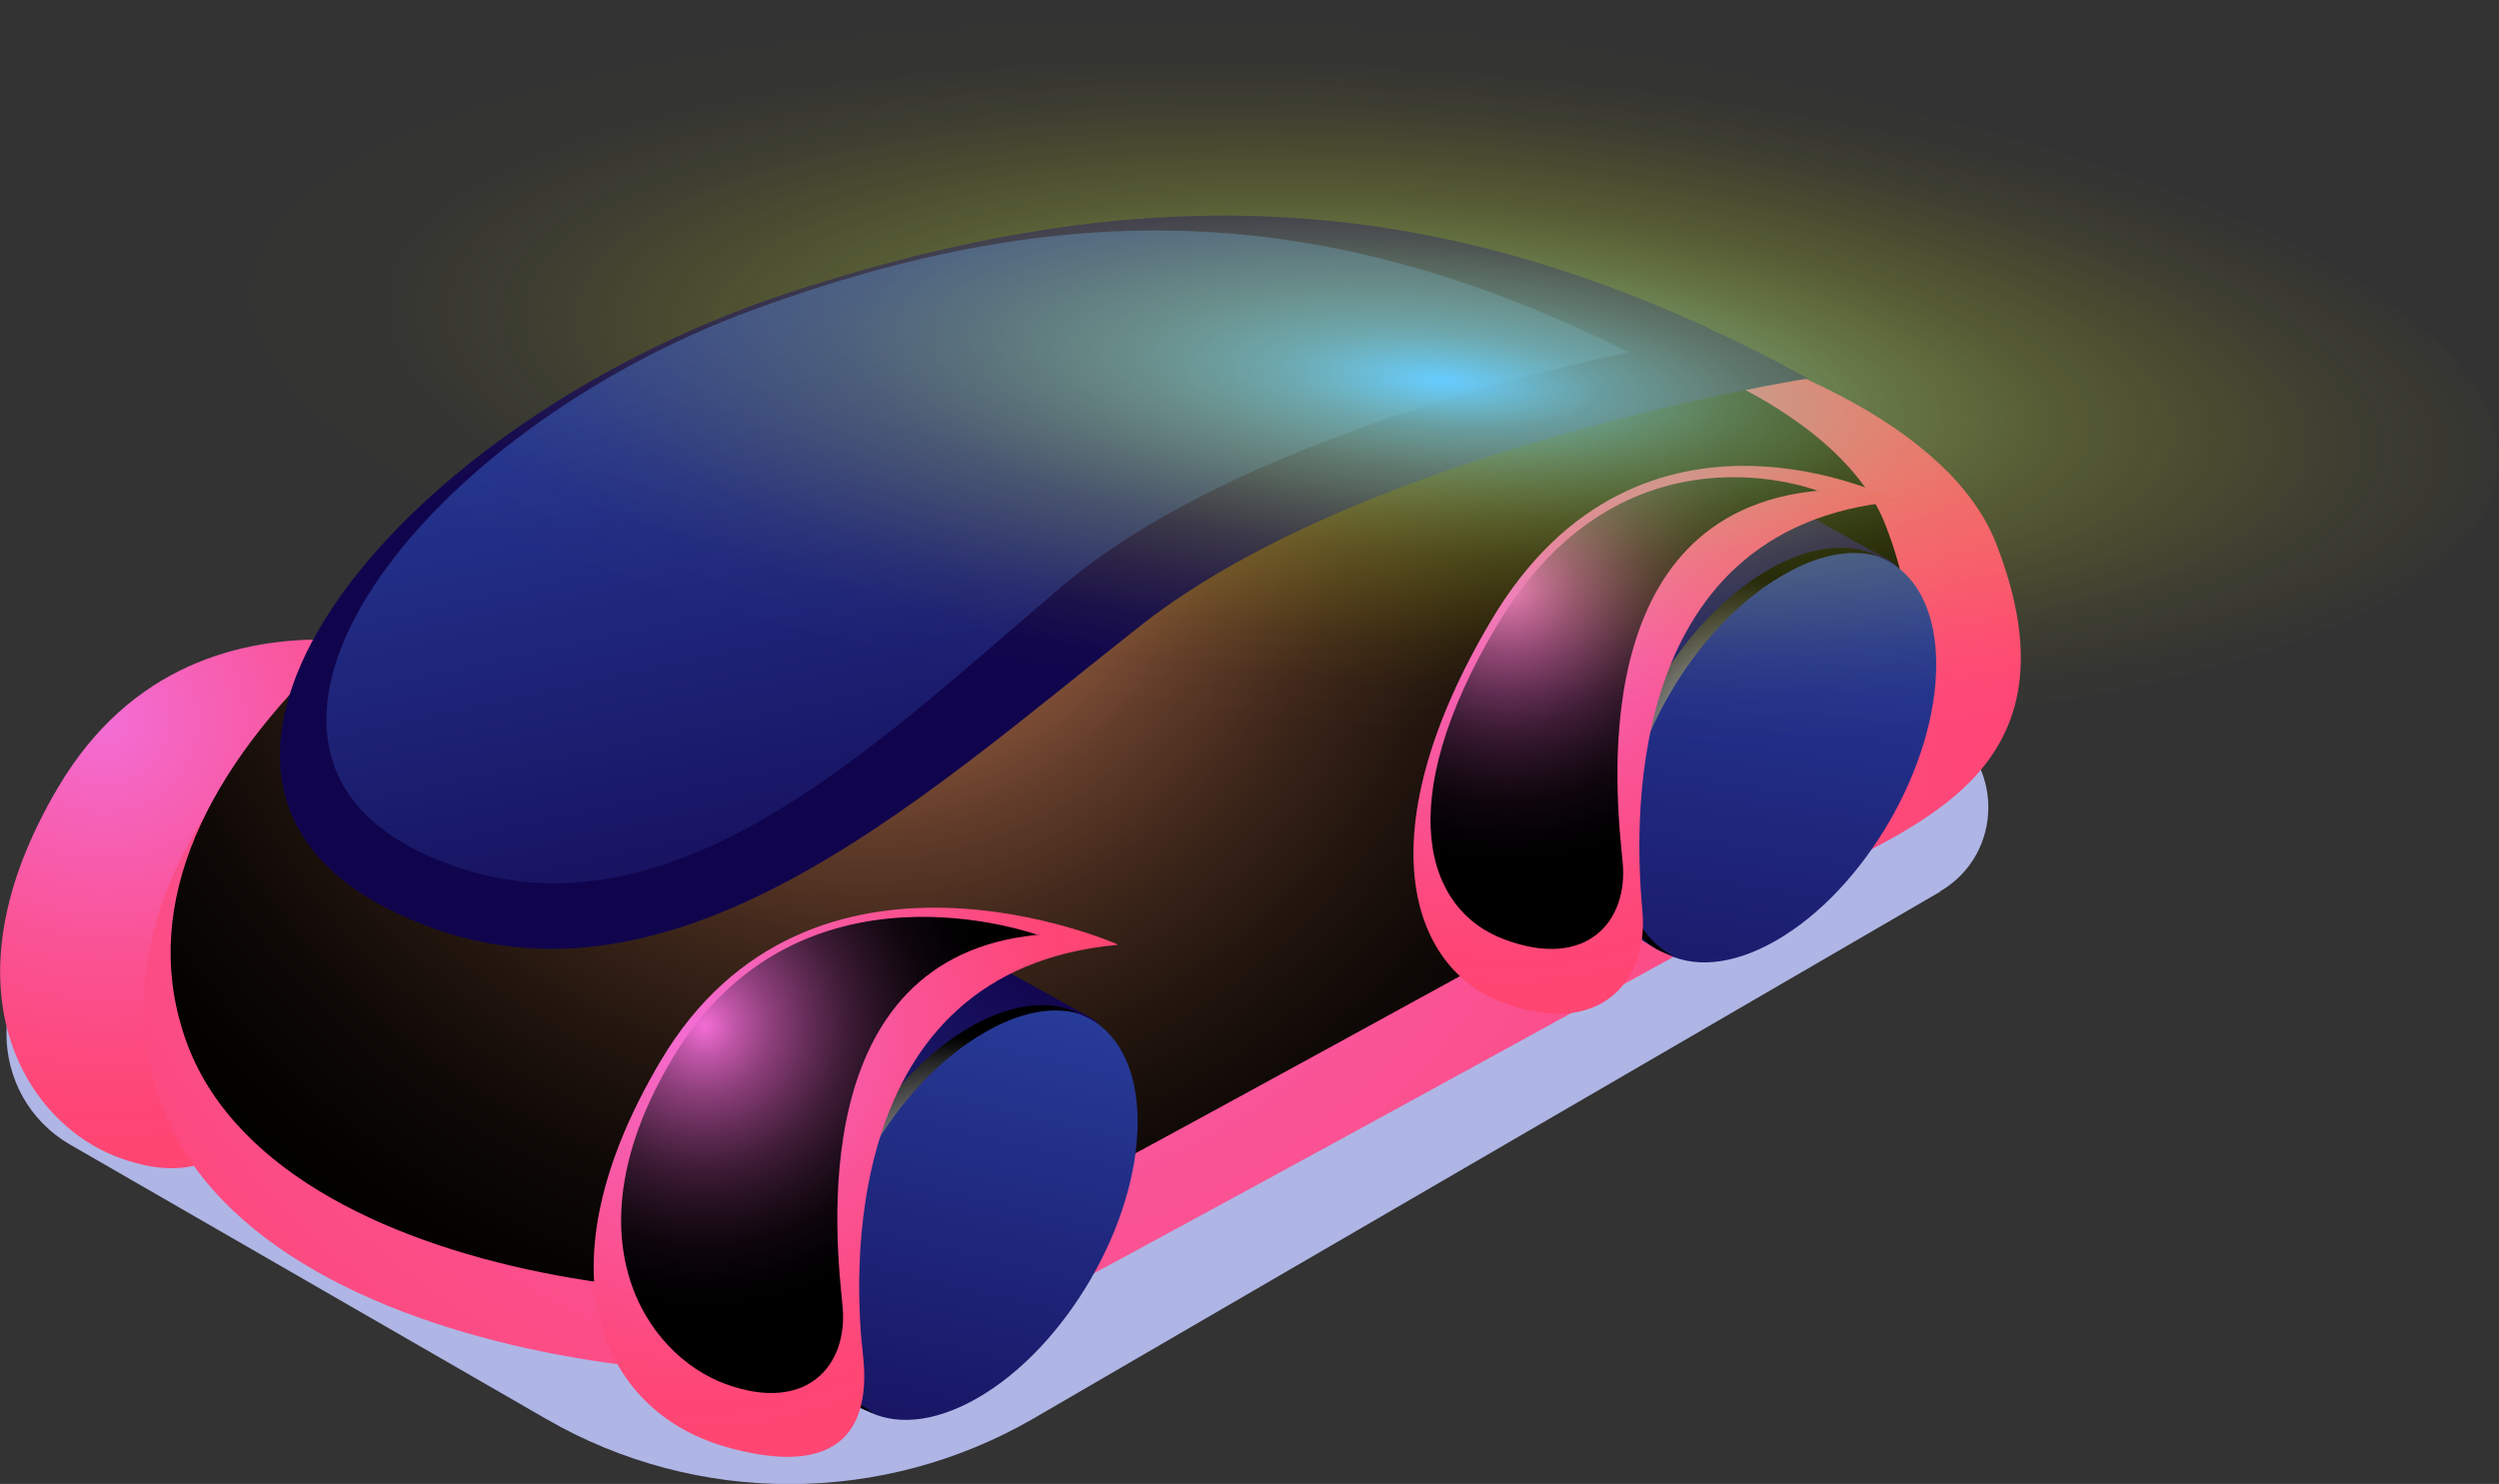
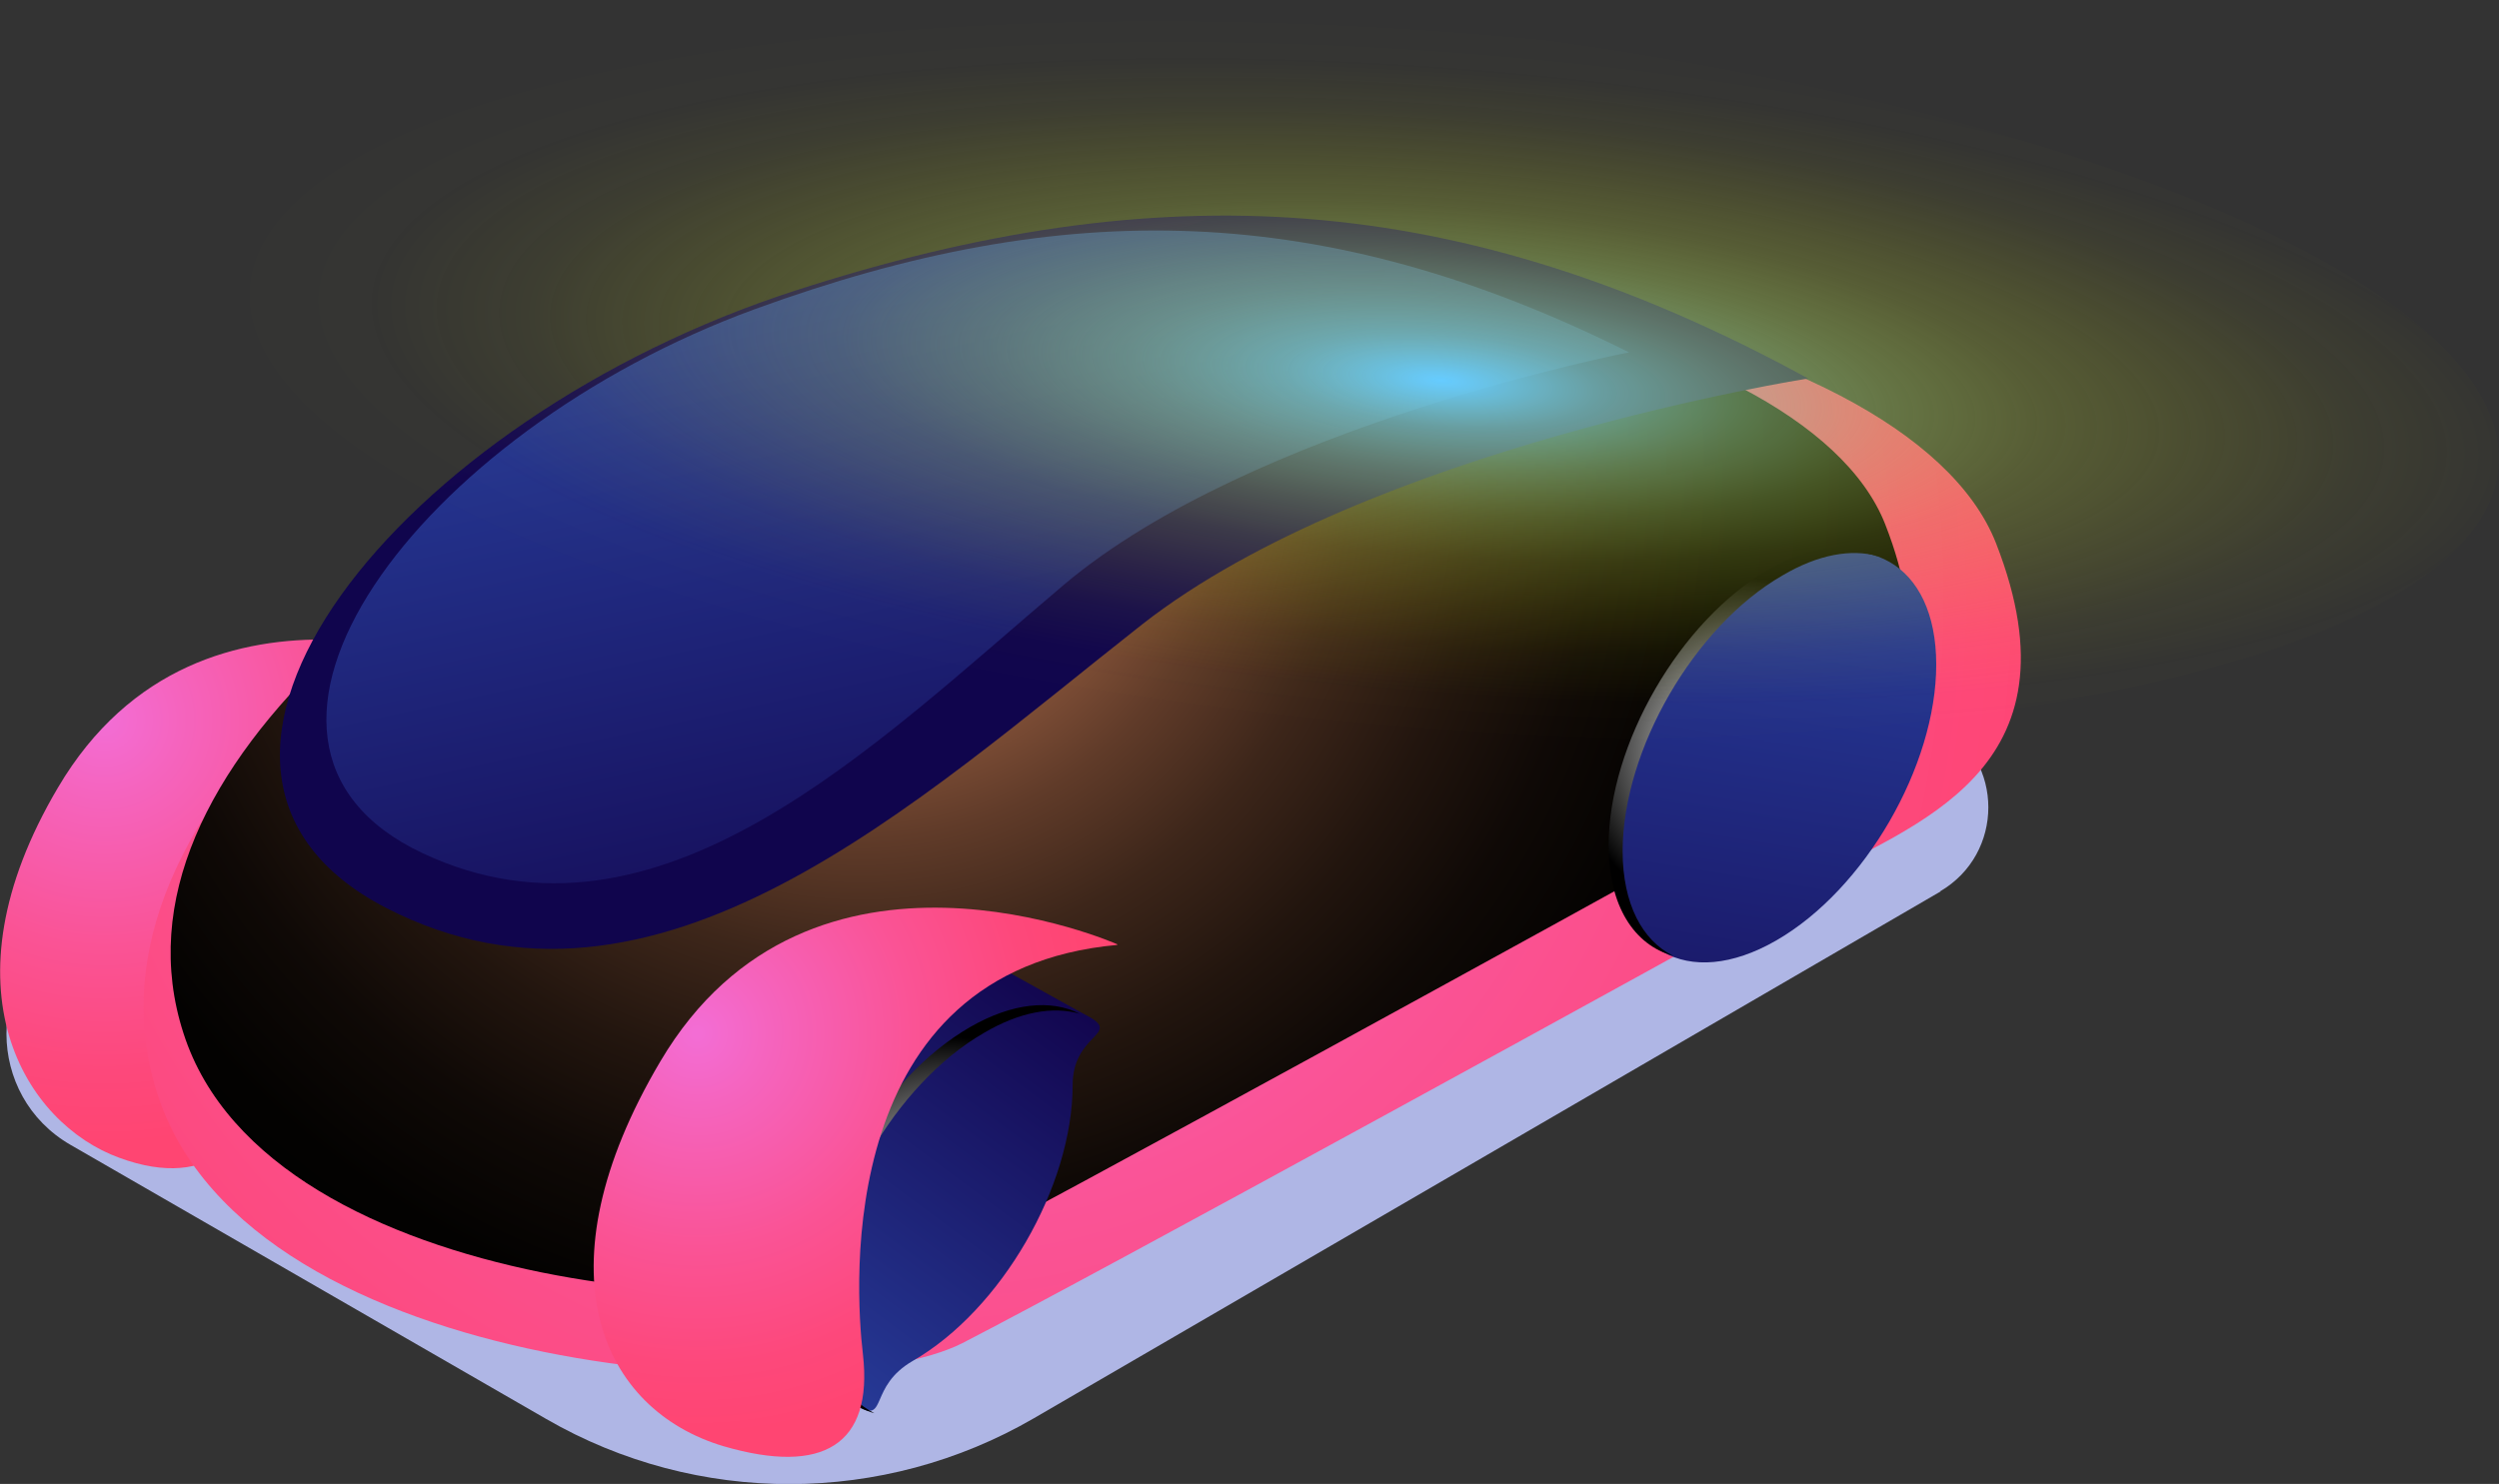
<svg xmlns="http://www.w3.org/2000/svg" xmlns:xlink="http://www.w3.org/1999/xlink" viewBox="0 0 39.21 23.29">
  <rect x="0" y="0" width="39.21" height="23.29" fill="#333333" stroke="none" />
  <defs>
    <style> .cls-1 { fill: url(#linear-gradient-2); } .cls-2 { fill: url(#radial-gradient-7); } .cls-2, .cls-3, .cls-4, .cls-5 { mix-blend-mode: color-dodge; } .cls-6 { fill: url(#linear-gradient-6); } .cls-7 { fill: url(#radial-gradient-4); } .cls-3 { fill: url(#radial-gradient-3); } .cls-8 { fill: url(#Radial_Gradient_1); } .cls-8, .cls-9 { mix-blend-mode: screen; } .cls-10 { fill: url(#radial-gradient-6); } .cls-4 { fill: url(#_Безымянный_градиент_14); } .cls-5 { fill: url(#radial-gradient-5); } .cls-11 { fill: url(#radial-gradient); } .cls-12 { fill: none; isolation: isolate; } .cls-13 { fill: url(#linear-gradient-5); } .cls-14 { fill: url(#radial-gradient-2); } .cls-15 { fill: #afb6e5; } .cls-16 { fill: url(#linear-gradient-3); } .cls-17 { fill: url(#linear-gradient); } .cls-9 { fill: url(#Radial_Gradient_1-2); } .cls-18 { fill: url(#linear-gradient-4); } </style>
    <radialGradient id="radial-gradient" cx="3729.44" cy="11.29" fx="3729.44" fy="11.29" r="6.66" gradientTransform="translate(3731.07) rotate(-180) scale(1 -1)" gradientUnits="userSpaceOnUse">
      <stop offset=".01" stop-color="#f36dd4" />
      <stop offset=".18" stop-color="#f564be" />
      <stop offset=".54" stop-color="#fa5395" />
      <stop offset=".83" stop-color="#fd487b" />
      <stop offset="1" stop-color="#ff4572" />
    </radialGradient>
    <radialGradient id="radial-gradient-2" cx="3716.64" cy="9.37" fx="3716.64" fy="9.37" r="18.71" xlink:href="#radial-gradient" />
    <radialGradient id="radial-gradient-3" cx="3717.56" cy="7.37" fx="3717.56" fy="7.37" r="15.69" gradientTransform="translate(3731.07) rotate(-180) scale(1 -1)" gradientUnits="userSpaceOnUse">
      <stop offset="0" stop-color="#ff9e6e" />
      <stop offset=".02" stop-color="#f6996a" />
      <stop offset=".13" stop-color="#bd7551" />
      <stop offset=".25" stop-color="#8b563c" />
      <stop offset=".37" stop-color="#603b29" />
      <stop offset=".49" stop-color="#3d261a" />
      <stop offset=".62" stop-color="#22150e" />
      <stop offset=".74" stop-color="#0f0906" />
      <stop offset=".87" stop-color="#030201" />
      <stop offset="1" stop-color="#000" />
    </radialGradient>
    <linearGradient id="linear-gradient" x1="10.88" y1="-6.47" x2="14.88" y2="4.87" gradientUnits="userSpaceOnUse">
      <stop offset="0" stop-color="#273b98" />
      <stop offset="1" stop-color="#12054e" />
      <stop offset="1" stop-color="#10054d" />
    </linearGradient>
    <linearGradient id="linear-gradient-2" x1="14.39" y1="4.17" x2="16.8" y2="15.26" xlink:href="#linear-gradient" />
    <linearGradient id="linear-gradient-3" x1="3719.11" y1="21.24" x2="3714.71" y2="15.33" gradientTransform="translate(3731.07) rotate(-180) scale(1 -1)" xlink:href="#linear-gradient" />
    <linearGradient id="linear-gradient-4" x1="16.12" y1="15.75" x2="13.87" y2="25.34" xlink:href="#linear-gradient" />
    <radialGradient id="Radial_Gradient_1" data-name="Radial Gradient 1" cx="3716.24" cy="18.98" fx="3716.24" fy="18.98" r="2.71" gradientTransform="translate(3731.07) rotate(-180) scale(1 -1)" gradientUnits="userSpaceOnUse">
      <stop offset="0" stop-color="#fff" />
      <stop offset="1" stop-color="#000" />
    </radialGradient>
    <linearGradient id="linear-gradient-5" x1="3706.58" y1="14.06" x2="3702.17" y2="8.15" gradientTransform="translate(3731.07) rotate(-180) scale(1 -1)" xlink:href="#linear-gradient" />
    <linearGradient id="linear-gradient-6" x1="28.33" y1="9.04" x2="26.66" y2="19.54" xlink:href="#linear-gradient" />
    <radialGradient id="Radial_Gradient_1-2" data-name="Radial Gradient 1" cx="3703.71" cy="11.79" fx="3703.71" fy="11.79" r="2.71" xlink:href="#Radial_Gradient_1" />
    <radialGradient id="radial-gradient-4" cx="3720.14" cy="16.22" fx="3720.14" fy="16.22" r="6.29" xlink:href="#radial-gradient" />
    <radialGradient id="radial-gradient-5" cx="3720.03" cy="16.1" fx="3720.03" fy="16.1" r="4.71" gradientTransform="translate(3731.07) rotate(-180) scale(1 -1)" gradientUnits="userSpaceOnUse">
      <stop offset="0" stop-color="#f36dd4" />
      <stop offset=".11" stop-color="#bc54a4" />
      <stop offset=".23" stop-color="#8b3e79" />
      <stop offset=".36" stop-color="#602b54" />
      <stop offset=".48" stop-color="#3d1b35" />
      <stop offset=".61" stop-color="#220f1e" />
      <stop offset=".73" stop-color="#0f060d" />
      <stop offset=".86" stop-color="#030103" />
      <stop offset="1" stop-color="#000" />
    </radialGradient>
    <radialGradient id="radial-gradient-6" cx="3707.39" cy="9.27" fx="3707.39" fy="9.27" r="6.25" xlink:href="#radial-gradient" />
    <radialGradient id="radial-gradient-7" cx="3707.42" cy="9.19" fx="3707.42" fy="9.19" r="4.65" xlink:href="#radial-gradient-5" />
    <radialGradient id="_Безымянный_градиент_14" data-name="Безымянный градиент 14" cx="-3450.19" cy="-680.26" fx="-3450.19" fy="-680.26" r="17.55" gradientTransform="translate(682.4 1165.19) rotate(94.48) scale(.32 -1.1) skewX(.02)" gradientUnits="userSpaceOnUse">
      <stop offset="0" stop-color="#6cf" />
      <stop offset=".02" stop-color="#6accf6" stop-opacity=".97" />
      <stop offset=".13" stop-color="#87d3bd" stop-opacity=".74" />
      <stop offset=".25" stop-color="#a1d98b" stop-opacity=".55" />
      <stop offset=".37" stop-color="#b6de60" stop-opacity=".38" />
      <stop offset=".49" stop-color="#c8e13d" stop-opacity=".24" />
      <stop offset=".62" stop-color="#d6e522" stop-opacity=".14" />
      <stop offset=".74" stop-color="#e0e70f" stop-opacity=".06" />
      <stop offset=".87" stop-color="#e6e803" stop-opacity=".01" />
      <stop offset="1" stop-color="#e8e900" stop-opacity="0" />
    </radialGradient>
  </defs>
  <g class="cls-12">
    <g id="_Слой_2" data-name="Слой 2">
      <g id="Layer_1" data-name="Layer 1">
        <g>
          <path class="cls-15" d="m30.45,13.99l-14.23,8.27c-2.36,1.37-5.28,1.38-7.65.01l-7.46-4.3c-1.34-.77-1.35-2.71,0-3.49l12.6-7.32c2.91-1.69,6.51-1.7,9.42-.02l7.31,4.22c1.01.58,1.01,2.04,0,2.63Z" />
          <path class="cls-11" d="m7.81,10.59s-4.64-2.06-6.9,1.77c-1.87,3.16-.5,5.28.96,5.81,1.46.54,2.2-.33,2.1-1.39-.1-1.06-.41-5.81,3.85-6.19Z" />
          <path class="cls-14" d="m28.37,13.85c-2.19,1.22-11.15,6.14-13.27,7.23-2.12,1.08-11.18.59-12.63-3.91-1.45-4.5,4.61-9.02,10.95-11.5,6.63-2.59,16.5-.73,17.9,2.86s-1.32,4.41-2.95,5.32Z" />
          <path class="cls-3" d="m26.85,13.15c-2.02,1.12-10.32,5.68-12.28,6.69-1.96,1-10.35.55-11.69-3.62C1.53,12.06,7.14,7.87,13.01,5.58c6.14-2.4,15.27-.67,16.57,2.65,1.3,3.32-1.22,4.08-2.73,4.92Z" />
          <path class="cls-17" d="m28.37,5.94s-6.9,1.08-10.45,3.86c-3.55,2.79-7.63,6.63-11.86,4.45s.2-7.68,6.42-9.69c5.71-1.85,10.42-1.61,15.89,1.38Z" />
          <path class="cls-1" d="m25.56,5.53s-5.9,1.14-8.87,3.65c-2.97,2.51-6.36,5.95-10.06,4.21-3.7-1.74-.07-6.61,5.22-8.54,4.85-1.77,8.92-1.71,13.71.68Z" />
          <g>
            <path class="cls-16" d="m11.38,19.68c0,.78.27,1.33.7,1.59.01,0,1.38.8,1.39.81.45.25.16-.32.85-.72,1.39-.8,2.51-2.74,2.51-4.33,0-.79.73-.79.28-1.06-.01,0-1.46-.81-1.48-.82-.45-.25-1.07-.2-1.75.19-1.39.8-2.51,2.74-2.51,4.33Z" />
-             <path class="cls-18" d="m12.83,20.51c0,1.59,1.12,2.23,2.51,1.43s2.51-2.74,2.51-4.33-1.12-2.23-2.51-1.43c-1.39.8-2.51,2.74-2.51,4.33Z" />
            <path class="cls-8" d="m15.22,16.12c.66-.38,1.27-.44,1.72-.21-.42-.12-.94-.03-1.5.3-1.39.8-2.51,2.74-2.51,4.33,0,.83.31,1.4.79,1.64-.61-.17-1.01-.78-1.01-1.73,0-1.59,1.12-3.53,2.51-4.33Z" />
          </g>
          <g>
-             <path class="cls-13" d="m23.91,12.5c0,.78.27,1.33.7,1.59.01,0,1.38.8,1.39.81.45.25.16-.32.85-.72,1.39-.8,2.51-2.74,2.51-4.33,0-.79.73-.79.28-1.06-.01,0-1.46-.81-1.48-.82-.45-.25-1.07-.2-1.75.19-1.39.8-2.51,2.74-2.51,4.33Z" />
            <path class="cls-6" d="m25.36,13.33c0,1.59,1.12,2.23,2.51,1.43,1.39-.8,2.51-2.74,2.51-4.33s-1.12-2.23-2.51-1.43c-1.39.8-2.51,2.74-2.51,4.33Z" />
            <path class="cls-9" d="m27.75,8.94c.66-.38,1.27-.44,1.72-.21-.42-.12-.94-.03-1.5.3-1.39.8-2.51,2.74-2.51,4.33,0,.83.31,1.4.79,1.64-.61-.17-1.01-.78-1.01-1.73,0-1.59,1.12-3.53,2.51-4.33Z" />
          </g>
          <path class="cls-7" d="m17.53,14.82s-4.82-2.14-7.17,1.84c-1.94,3.28-.93,5.47,1,6.04,1.55.45,2.34-.02,2.18-1.44-.13-1.1-.43-6.03,3.99-6.43Z" />
-           <path class="cls-5" d="m16.3,14.68s-3.78-1.4-5.76,1.95c-1.64,2.76-.43,4.62.84,5.09,1.28.47,1.93-.29,1.84-1.22-.09-.93-.65-5.49,3.08-5.83Z" />
-           <path class="cls-10" d="m29.77,7.86s-4.03-2.09-6.38,1.89c-1.94,3.28-1.31,5.43.2,5.99,1.51.56,2.28-.34,2.18-1.44s-.43-6.03,3.99-6.43Z" />
-           <path class="cls-2" d="m28.54,7.71s-3.08-1.23-5.06,2.12c-1.64,2.76-1.13,4.46.14,4.92,1.28.47,1.93-.29,1.84-1.22-.09-.93-.65-5.49,3.08-5.83Z" />
          <path class="cls-4" d="m19.45,11.4c10.67.84,19.51-.99,19.75-4.08.24-3.09-8.21-6.28-18.87-7.11C9.66-.63.82,1.19.58,4.29c-.24,3.09,8.21,6.28,18.87,7.11Z" />
        </g>
      </g>
    </g>
  </g>
</svg>